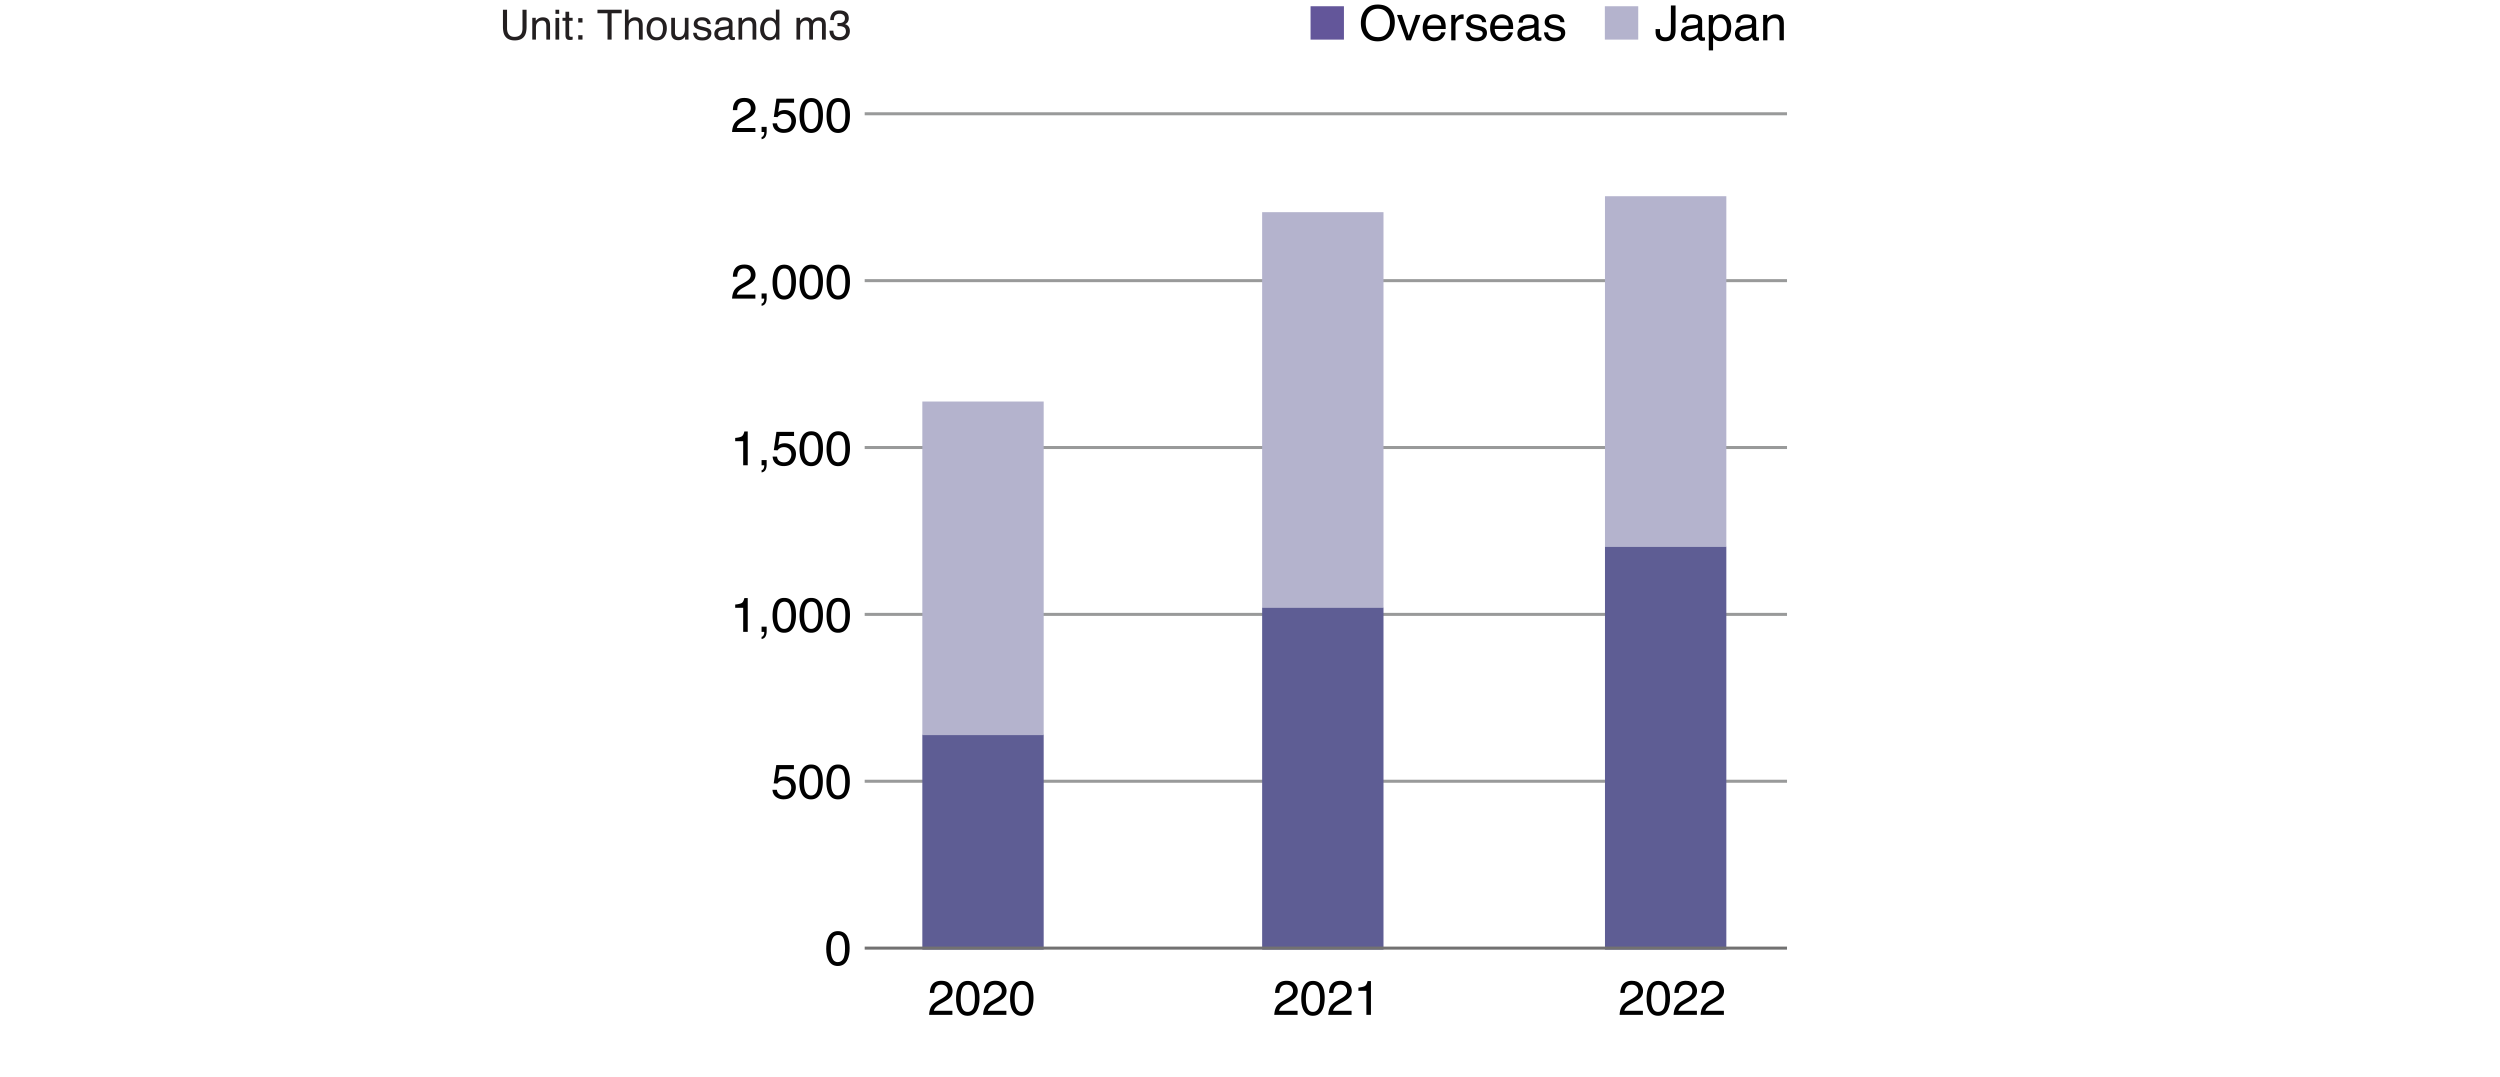
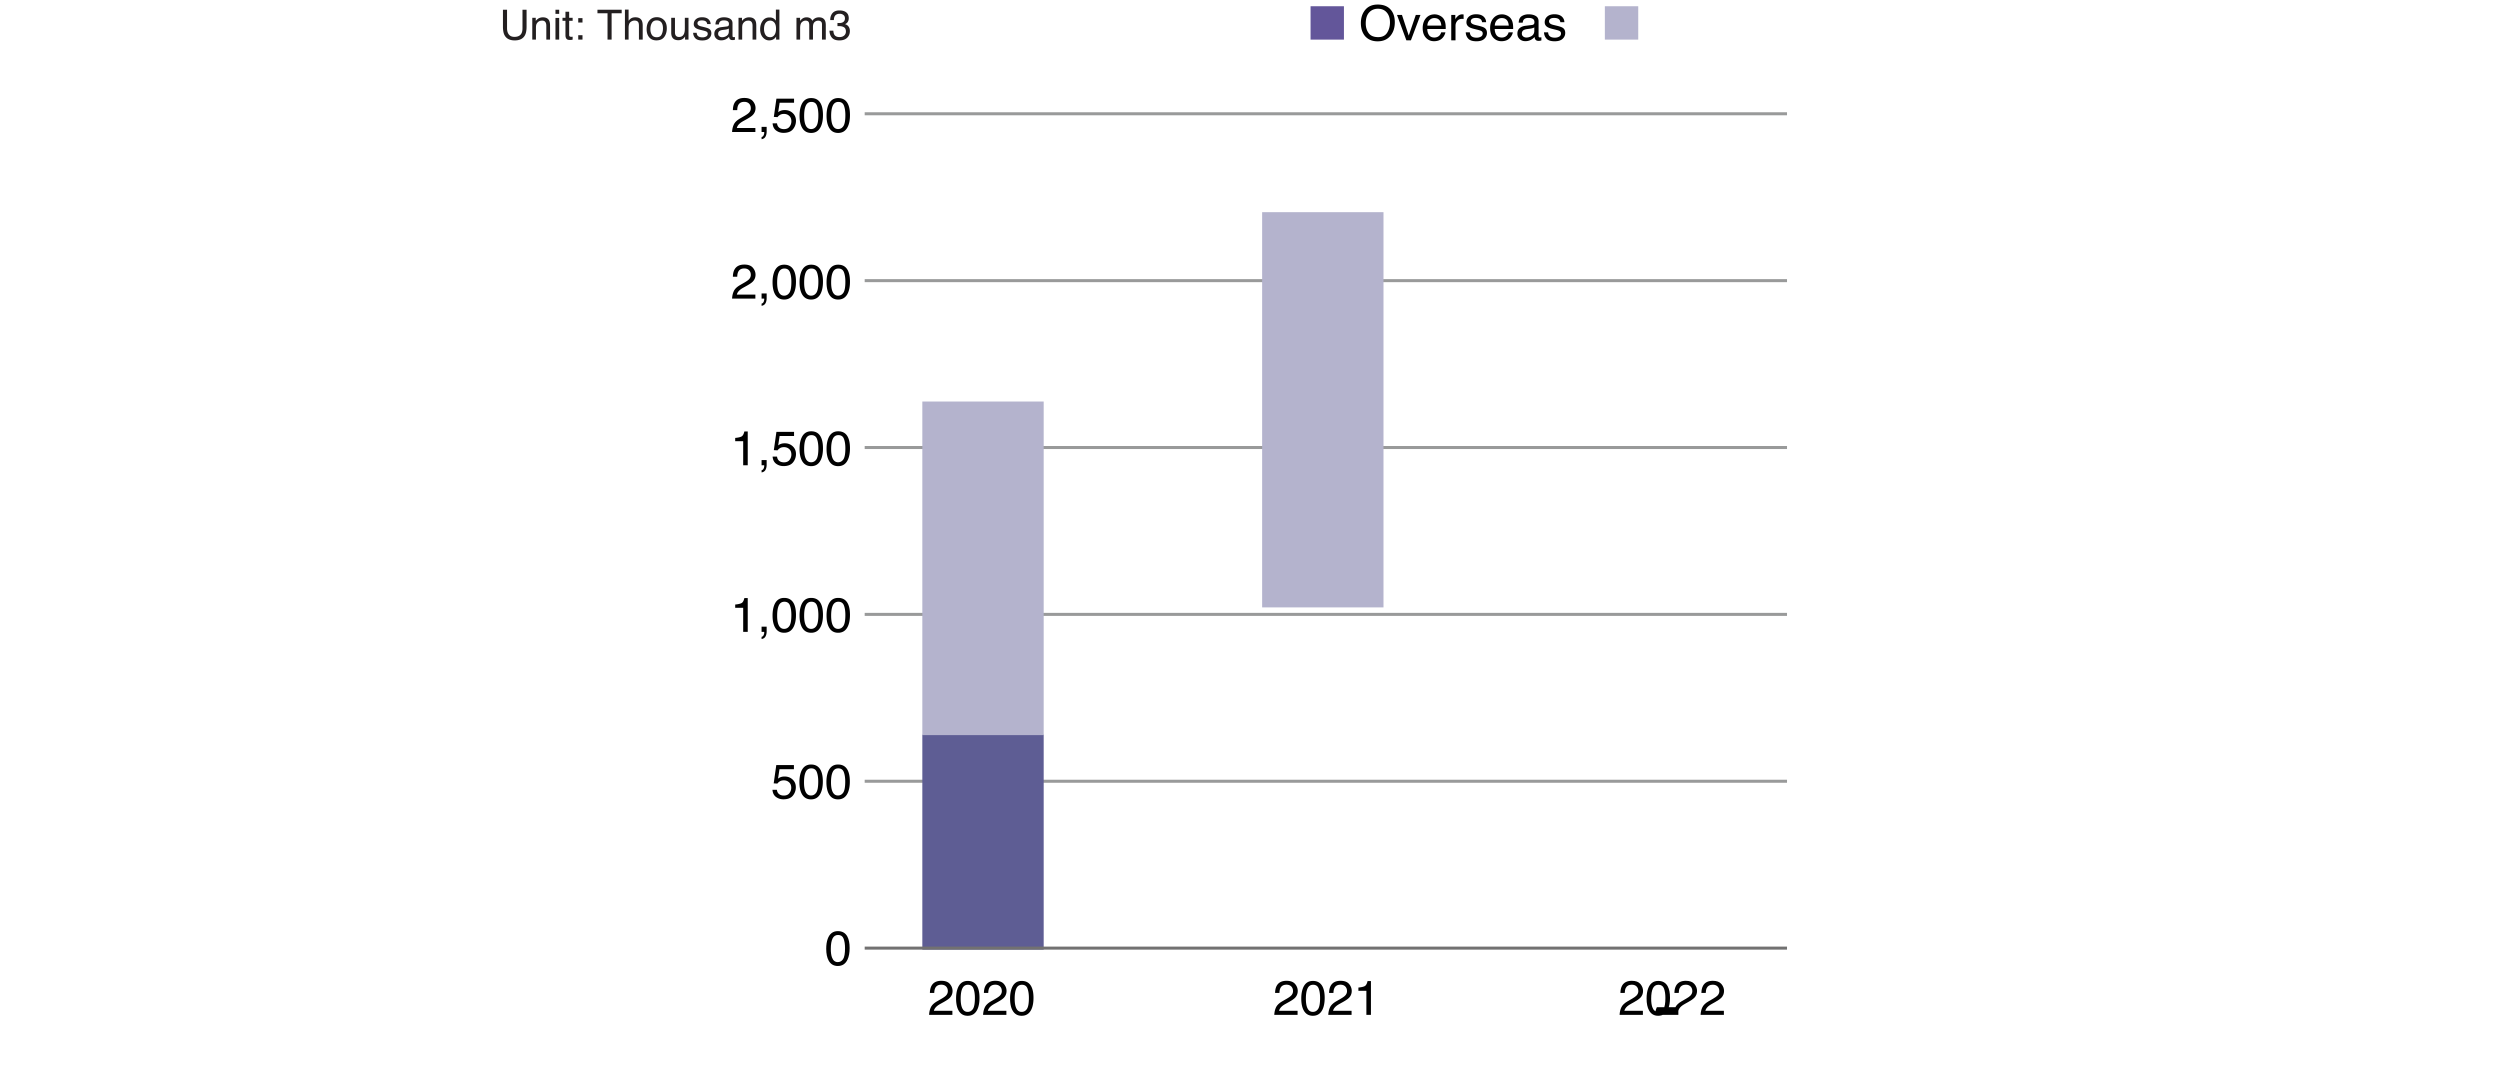
<svg xmlns="http://www.w3.org/2000/svg" width="824" height="355" viewBox="0 0 824 355">
  <path fill="none" stroke="#999a9a" stroke-miterlimit="10" d="M285 257.5h304M285 202.5h304M285 147.5h304M285 92.5h304M285 37.5h304" />
  <path d="M241.888 40.996c.345-.714 1.021-1.362 2.027-1.945l1.5-.867c.672-.391 1.143-.725 1.414-1.002.427-.433.64-.928.64-1.487 0-.652-.195-1.17-.585-1.554-.39-.383-.912-.575-1.563-.575-.964 0-1.63.366-2 1.096-.198.393-.307.936-.328 1.631h-1.43c.016-.975.196-1.769.54-2.383.609-1.084 1.684-1.625 3.226-1.625 1.281 0 2.217.346 2.809 1.04.59.692.886 1.462.886 2.312 0 .895-.315 1.66-.945 2.297-.365.369-1.018.817-1.96 1.343l-1.071.594c-.51.281-.912.55-1.203.805-.522.453-.85.955-.985 1.508h6.11v1.328h-7.68c.052-.964.251-1.803.598-2.516zM251.017 45.152c.359-.063.61-.316.757-.761.079-.237.118-.463.118-.684a.62.62 0 00-.023-.195h-.852v-1.703h1.672v1.578c0 .619-.125 1.164-.375 1.632s-.683.758-1.297.868v-.735zM256.11 40.66c.094.802.466 1.357 1.117 1.664.334.157.72.235 1.157.235.833 0 1.45-.266 1.851-.797.4-.531.602-1.12.602-1.766 0-.781-.238-1.386-.715-1.812-.476-.428-1.049-.64-1.715-.64-.484 0-.9.093-1.246.28a2.653 2.653 0 00-.886.782l-1.22-.07.852-6.024h5.813v1.36h-4.758l-.477 3.109c.26-.199.508-.347.743-.446.416-.172.898-.258 1.445-.258 1.025 0 1.895.33 2.61.993.712.66 1.07 1.5 1.07 2.515a4.32 4.32 0 01-.98 2.797c-.655.807-1.698 1.211-3.13 1.211-.912 0-1.718-.258-2.418-.77-.701-.513-1.093-1.3-1.176-2.363h1.461zM270.501 34.113c.5.922.75 2.185.75 3.79 0 1.52-.227 2.778-.68 3.773-.656 1.427-1.73 2.14-3.219 2.14-1.343 0-2.343-.584-3-1.75-.546-.974-.82-2.28-.82-3.922 0-1.271.164-2.362.492-3.273.615-1.698 1.727-2.547 3.336-2.547 1.448 0 2.494.596 3.14 1.79zm-1.415 7.453c.433-.646.65-1.85.65-3.609 0-1.272-.158-2.316-.47-3.137-.314-.82-.921-1.23-1.824-1.23-.83 0-1.436.389-1.819 1.168-.384.778-.575 1.926-.575 3.441 0 1.14.122 2.057.367 2.75.376 1.057 1.018 1.586 1.926 1.586.73 0 1.312-.323 1.745-.969zM279.4 34.113c.5.922.75 2.185.75 3.79 0 1.52-.227 2.778-.68 3.773-.657 1.427-1.73 2.14-3.22 2.14-1.343 0-2.343-.584-3-1.75-.546-.974-.82-2.28-.82-3.922 0-1.271.165-2.362.493-3.273.614-1.698 1.726-2.547 3.336-2.547 1.447 0 2.494.596 3.14 1.79zm-1.416 7.453c.433-.646.65-1.85.65-3.609 0-1.272-.157-2.316-.47-3.137-.313-.82-.92-1.23-1.823-1.23-.83 0-1.437.389-1.82 1.168-.383.778-.575 1.926-.575 3.441 0 1.14.123 2.057.368 2.75.376 1.057 1.017 1.586 1.925 1.586.73 0 1.312-.323 1.746-.969z" />
-   <path fill="none" stroke="#5e5d94" stroke-miterlimit="10" stroke-width="40" d="M549 180.114V313" />
-   <path fill="none" stroke="#b4b3cd" stroke-miterlimit="10" stroke-width="40" d="M549 64.674v115.44" />
-   <path fill="none" stroke="#5e5d94" stroke-miterlimit="10" stroke-width="40" d="M436 200.198V313" />
  <path fill="none" stroke="#b4b3cd" stroke-miterlimit="10" stroke-width="40" d="M436 69.93v130.268" />
  <path fill="none" stroke="#5e5d94" stroke-miterlimit="10" stroke-width="40" d="M324 242.151V313" />
  <path fill="none" stroke="#b4b3cd" stroke-miterlimit="10" stroke-width="40" d="M324 132.343v109.949" />
  <path fill="none" stroke="#727171" stroke-miterlimit="10" d="M285 312.5h304" />
  <path d="M241.888 95.912c.345-.714 1.021-1.362 2.027-1.945l1.5-.867c.672-.391 1.143-.725 1.414-1.002.427-.433.64-.928.64-1.487 0-.652-.195-1.17-.585-1.554-.39-.383-.912-.575-1.563-.575-.964 0-1.63.366-2 1.096-.198.393-.307.936-.328 1.631h-1.43c.016-.975.196-1.769.54-2.383.609-1.084 1.684-1.625 3.226-1.625 1.281 0 2.217.346 2.809 1.04.59.692.886 1.462.886 2.312 0 .895-.315 1.66-.945 2.297-.365.369-1.018.817-1.96 1.343l-1.071.594c-.51.281-.912.55-1.203.805-.522.453-.85.955-.985 1.508h6.11v1.328h-7.68c.052-.964.251-1.803.598-2.516zM251.017 100.068c.359-.063.61-.316.757-.761.079-.237.118-.463.118-.684a.62.62 0 00-.023-.195h-.852v-1.703h1.672v1.578c0 .619-.125 1.164-.375 1.632s-.683.758-1.297.868v-.735zM261.603 89.03c.5.921.75 2.184.75 3.788 0 1.52-.227 2.779-.68 3.774-.656 1.427-1.73 2.14-3.219 2.14-1.344 0-2.344-.584-3-1.75-.547-.974-.82-2.28-.82-3.921 0-1.272.164-2.363.492-3.274.614-1.698 1.726-2.547 3.336-2.547 1.447 0 2.494.596 3.14 1.79zm-1.415 7.452c.432-.646.649-1.85.649-3.609 0-1.271-.157-2.316-.47-3.137-.313-.82-.92-1.23-1.823-1.23-.83 0-1.436.389-1.82 1.168-.383.778-.574 1.926-.574 3.441 0 1.14.122 2.057.367 2.75.376 1.057 1.017 1.586 1.926 1.586.73 0 1.311-.323 1.745-.969zM270.501 89.03c.5.921.75 2.184.75 3.788 0 1.52-.227 2.779-.68 3.774-.656 1.427-1.73 2.14-3.219 2.14-1.343 0-2.343-.584-3-1.75-.546-.974-.82-2.28-.82-3.921 0-1.272.164-2.363.492-3.274.615-1.698 1.727-2.547 3.336-2.547 1.448 0 2.494.596 3.14 1.79zm-1.415 7.452c.433-.646.65-1.85.65-3.609 0-1.271-.158-2.316-.47-3.137-.314-.82-.921-1.23-1.824-1.23-.83 0-1.436.389-1.819 1.168-.384.778-.575 1.926-.575 3.441 0 1.14.122 2.057.367 2.75.376 1.057 1.018 1.586 1.926 1.586.73 0 1.312-.323 1.745-.969zM279.4 89.03c.5.921.75 2.184.75 3.788 0 1.52-.227 2.779-.68 3.774-.657 1.427-1.73 2.14-3.22 2.14-1.343 0-2.343-.584-3-1.75-.546-.974-.82-2.28-.82-3.921 0-1.272.165-2.363.493-3.274.614-1.698 1.726-2.547 3.336-2.547 1.447 0 2.494.596 3.14 1.79zm-1.416 7.452c.433-.646.65-1.85.65-3.609 0-1.271-.157-2.316-.47-3.137-.313-.82-.92-1.23-1.823-1.23-.83 0-1.437.389-1.82 1.168-.383.778-.575 1.926-.575 3.441 0 1.14.123 2.057.368 2.75.376 1.057 1.017 1.586 1.925 1.586.73 0 1.312-.323 1.746-.969z" />
  <g>
    <path d="M242.321 145.42v-1.078c1.016-.1 1.724-.265 2.125-.496.4-.233.7-.78.899-1.645h1.11v11.14h-1.5v-7.921h-2.634zM251.017 154.982c.359-.063.61-.316.757-.761.079-.237.118-.463.118-.684a.62.62 0 00-.023-.195h-.852v-1.703h1.672v1.578c0 .619-.125 1.164-.375 1.633s-.683.757-1.297.867v-.735zM256.11 150.49c.094.802.466 1.357 1.117 1.664.334.157.72.235 1.157.235.833 0 1.45-.266 1.851-.797.4-.531.602-1.12.602-1.766 0-.78-.238-1.385-.715-1.812-.476-.428-1.049-.64-1.715-.64-.484 0-.9.093-1.246.28a2.653 2.653 0 00-.886.782l-1.22-.07.852-6.024h5.813v1.36h-4.758l-.477 3.109c.26-.199.508-.347.743-.446.416-.172.898-.257 1.445-.257 1.025 0 1.895.33 2.61.992.712.66 1.07 1.5 1.07 2.515a4.32 4.32 0 01-.98 2.797c-.655.807-1.698 1.211-3.13 1.211-.912 0-1.718-.258-2.418-.77-.701-.513-1.093-1.3-1.176-2.363h1.461zM270.501 143.943c.5.922.75 2.185.75 3.79 0 1.52-.227 2.778-.68 3.773-.656 1.427-1.73 2.14-3.219 2.14-1.343 0-2.343-.583-3-1.75-.546-.974-.82-2.28-.82-3.921 0-1.272.164-2.363.492-3.274.615-1.698 1.727-2.547 3.336-2.547 1.448 0 2.494.596 3.14 1.79zm-1.415 7.453c.433-.646.65-1.85.65-3.609 0-1.271-.158-2.316-.47-3.137-.314-.82-.921-1.23-1.824-1.23-.83 0-1.436.389-1.819 1.168-.384.778-.575 1.926-.575 3.441 0 1.14.122 2.057.367 2.75.376 1.057 1.018 1.586 1.926 1.586.73 0 1.312-.323 1.745-.969zM279.4 143.943c.5.922.75 2.185.75 3.79 0 1.52-.227 2.778-.68 3.773-.657 1.427-1.73 2.14-3.22 2.14-1.343 0-2.343-.583-3-1.75-.546-.974-.82-2.28-.82-3.921 0-1.272.165-2.363.493-3.274.614-1.698 1.726-2.547 3.336-2.547 1.447 0 2.494.596 3.14 1.79zm-1.416 7.453c.433-.646.65-1.85.65-3.609 0-1.271-.157-2.316-.47-3.137-.313-.82-.92-1.23-1.823-1.23-.83 0-1.437.389-1.82 1.168-.383.778-.575 1.926-.575 3.441 0 1.14.123 2.057.368 2.75.376 1.057 1.017 1.586 1.925 1.586.73 0 1.312-.323 1.746-.969z" />
  </g>
  <g>
    <path d="M242.321 200.334v-1.078c1.016-.1 1.724-.265 2.125-.496.4-.233.7-.78.899-1.645h1.11v11.14h-1.5v-7.921h-2.634zM251.017 209.897c.359-.064.61-.317.757-.762.079-.236.118-.463.118-.684a.62.62 0 00-.023-.195h-.852v-1.703h1.672v1.578c0 .619-.125 1.164-.375 1.633s-.683.757-1.297.867v-.735zM261.603 198.857c.5.922.75 2.185.75 3.79 0 1.52-.227 2.778-.68 3.773-.656 1.427-1.73 2.14-3.219 2.14-1.344 0-2.344-.583-3-1.75-.547-.974-.82-2.28-.82-3.921 0-1.272.164-2.363.492-3.274.614-1.698 1.726-2.547 3.336-2.547 1.447 0 2.494.596 3.14 1.79zm-1.415 7.454c.432-.647.649-1.85.649-3.61 0-1.271-.157-2.316-.47-3.136-.313-.82-.92-1.231-1.823-1.231-.83 0-1.436.389-1.82 1.168-.383.778-.574 1.926-.574 3.441 0 1.141.122 2.057.367 2.75.376 1.057 1.017 1.586 1.926 1.586.73 0 1.311-.323 1.745-.968zM270.501 198.857c.5.922.75 2.185.75 3.79 0 1.52-.227 2.778-.68 3.773-.656 1.427-1.73 2.14-3.219 2.14-1.343 0-2.343-.583-3-1.75-.546-.974-.82-2.28-.82-3.921 0-1.272.164-2.363.492-3.274.615-1.698 1.727-2.547 3.336-2.547 1.448 0 2.494.596 3.14 1.79zm-1.415 7.454c.433-.647.65-1.85.65-3.61 0-1.271-.158-2.316-.47-3.136-.314-.82-.921-1.231-1.824-1.231-.83 0-1.436.389-1.819 1.168-.384.778-.575 1.926-.575 3.441 0 1.141.122 2.057.367 2.75.376 1.057 1.018 1.586 1.926 1.586.73 0 1.312-.323 1.745-.968zM279.4 198.857c.5.922.75 2.185.75 3.79 0 1.52-.227 2.778-.68 3.773-.657 1.427-1.73 2.14-3.22 2.14-1.343 0-2.343-.583-3-1.75-.546-.974-.82-2.28-.82-3.921 0-1.272.165-2.363.493-3.274.614-1.698 1.726-2.547 3.336-2.547 1.447 0 2.494.596 3.14 1.79zm-1.416 7.454c.433-.647.65-1.85.65-3.61 0-1.271-.157-2.316-.47-3.136-.313-.82-.92-1.231-1.823-1.231-.83 0-1.437.389-1.82 1.168-.383.778-.575 1.926-.575 3.441 0 1.141.123 2.057.368 2.75.376 1.057 1.017 1.586 1.925 1.586.73 0 1.312-.323 1.746-.968z" />
  </g>
  <g>
    <path d="M256.065 260.32c.094.802.466 1.357 1.118 1.664.333.157.718.235 1.156.235.833 0 1.45-.266 1.851-.797.4-.531.602-1.12.602-1.766 0-.78-.238-1.385-.715-1.812-.476-.428-1.049-.64-1.715-.64-.484 0-.9.093-1.246.28a2.653 2.653 0 00-.886.782l-1.22-.07.852-6.024h5.813v1.36h-4.758l-.476 3.109c.26-.198.507-.347.742-.446.416-.171.898-.257 1.445-.257 1.025 0 1.895.33 2.61.992.712.66 1.07 1.5 1.07 2.515a4.32 4.32 0 01-.98 2.797c-.655.807-1.698 1.211-3.13 1.211-.912 0-1.718-.258-2.418-.77-.7-.513-1.093-1.3-1.176-2.363h1.461zM270.456 253.774c.5.921.75 2.184.75 3.789 0 1.52-.227 2.778-.68 3.773-.656 1.427-1.73 2.14-3.219 2.14-1.343 0-2.343-.583-3-1.75-.546-.974-.82-2.28-.82-3.921 0-1.272.164-2.363.492-3.274.615-1.698 1.727-2.547 3.336-2.547 1.448 0 2.494.596 3.14 1.79zm-1.415 7.453c.433-.647.65-1.85.65-3.61 0-1.271-.158-2.316-.47-3.136-.314-.82-.921-1.231-1.823-1.231-.83 0-1.437.389-1.82 1.168-.384.778-.575 1.926-.575 3.441 0 1.141.122 2.057.367 2.75.376 1.057 1.018 1.586 1.926 1.586.73 0 1.312-.323 1.745-.968zM279.354 253.774c.5.921.75 2.184.75 3.789 0 1.52-.226 2.778-.68 3.773-.655 1.427-1.729 2.14-3.218 2.14-1.344 0-2.344-.583-3-1.75-.547-.974-.82-2.28-.82-3.921 0-1.272.164-2.363.492-3.274.614-1.698 1.727-2.547 3.336-2.547 1.447 0 2.494.596 3.14 1.79zm-1.415 7.453c.433-.647.65-1.85.65-3.61 0-1.271-.157-2.316-.47-3.136-.313-.82-.92-1.231-1.823-1.231-.83 0-1.437.389-1.82 1.168-.383.778-.575 1.926-.575 3.441 0 1.141.123 2.057.368 2.75.376 1.057 1.017 1.586 1.926 1.586.73 0 1.311-.323 1.745-.968z" />
  </g>
  <path d="M279.288 308.688c.5.921.75 2.184.75 3.789 0 1.52-.227 2.778-.68 3.773-.656 1.427-1.73 2.14-3.218 2.14-1.344 0-2.344-.583-3-1.75-.547-.974-.82-2.28-.82-3.921 0-1.272.163-2.363.492-3.274.614-1.698 1.726-2.547 3.335-2.547 1.448 0 2.495.596 3.141 1.79zm-1.415 7.453c.433-.647.65-1.85.65-3.61 0-1.271-.158-2.316-.47-3.136-.314-.82-.921-1.231-1.823-1.231-.83 0-1.437.389-1.82 1.168-.384.778-.575 1.926-.575 3.441 0 1.141.122 2.057.367 2.75.376 1.057 1.018 1.586 1.926 1.586.73 0 1.312-.323 1.745-.969z" />
  <g>
    <path d="M306.824 331.983c.346-.713 1.022-1.362 2.027-1.946l1.5-.867c.672-.39 1.143-.725 1.414-1.001.427-.433.64-.929.64-1.487 0-.653-.195-1.17-.585-1.554s-.912-.575-1.563-.575c-.964 0-1.63.365-2 1.097-.198.391-.307.935-.328 1.63h-1.43c.016-.974.196-1.768.54-2.383.609-1.083 1.684-1.625 3.226-1.625 1.281 0 2.218.346 2.809 1.039.59.693.887 1.464.887 2.312 0 .897-.316 1.662-.946 2.297-.364.37-1.018.819-1.96 1.344l-1.071.594c-.51.28-.912.55-1.203.804-.521.454-.85.957-.984 1.508h6.109v1.328h-7.68c.052-.963.251-1.801.598-2.515zM322.093 325.1c.5.921.75 2.185.75 3.789 0 1.521-.226 2.779-.68 3.773-.656 1.428-1.729 2.14-3.218 2.14-1.344 0-2.344-.582-3-1.75-.547-.973-.82-2.28-.82-3.921 0-1.27.164-2.361.492-3.274.614-1.697 1.726-2.546 3.336-2.546 1.447 0 2.494.596 3.14 1.789zm-1.415 7.453c.433-.646.65-1.849.65-3.61 0-1.27-.157-2.316-.47-3.136s-.921-1.23-1.823-1.23c-.83 0-1.436.389-1.82 1.167-.383.78-.575 1.926-.575 3.441 0 1.141.123 2.058.368 2.75.375 1.058 1.018 1.586 1.925 1.586.73 0 1.312-.322 1.745-.968zM324.62 331.983c.347-.713 1.023-1.362 2.028-1.946l1.5-.867c.672-.39 1.143-.725 1.414-1.001.427-.433.64-.929.64-1.487 0-.653-.195-1.17-.585-1.554s-.912-.575-1.563-.575c-.964 0-1.63.365-2 1.097-.198.391-.307.935-.328 1.63h-1.43c.016-.974.196-1.768.54-2.383.609-1.083 1.684-1.625 3.226-1.625 1.281 0 2.217.346 2.809 1.039.59.693.886 1.464.886 2.312 0 .897-.315 1.662-.945 2.297-.365.37-1.018.819-1.96 1.344l-1.071.594c-.51.28-.912.55-1.203.804-.521.454-.85.957-.985 1.508h6.11v1.328h-7.68c.052-.963.251-1.801.598-2.515zM339.89 325.1c.5.921.75 2.185.75 3.789 0 1.521-.226 2.779-.68 3.773-.656 1.428-1.73 2.14-3.218 2.14-1.344 0-2.344-.582-3-1.75-.547-.973-.82-2.28-.82-3.921 0-1.27.163-2.361.492-3.274.614-1.697 1.726-2.546 3.335-2.546 1.448 0 2.495.596 3.141 1.789zm-1.415 7.453c.433-.646.65-1.849.65-3.61 0-1.27-.157-2.316-.47-3.136s-.921-1.23-1.823-1.23c-.83 0-1.436.389-1.82 1.167-.383.78-.575 1.926-.575 3.441 0 1.141.123 2.058.368 2.75.375 1.058 1.017 1.586 1.925 1.586.73 0 1.312-.322 1.745-.968zM420.599 331.983c.346-.713 1.022-1.362 2.027-1.946l1.5-.867c.672-.39 1.144-.725 1.414-1.001.428-.433.64-.929.64-1.487 0-.653-.195-1.17-.585-1.554s-.911-.575-1.563-.575c-.963 0-1.63.365-2 1.097-.197.391-.306.935-.328 1.63h-1.43c.016-.974.196-1.768.54-2.383.609-1.083 1.685-1.625 3.226-1.625 1.281 0 2.218.346 2.809 1.039.592.693.886 1.464.886 2.312a3.14 3.14 0 01-.945 2.297c-.364.37-1.017.819-1.96 1.344l-1.071.594c-.51.28-.911.55-1.203.804-.52.454-.849.957-.985 1.508h6.11v1.328H420c.053-.963.252-1.801.598-2.515zM435.868 325.1c.5.921.75 2.185.75 3.789 0 1.521-.226 2.779-.68 3.773-.656 1.428-1.728 2.14-3.218 2.14-1.344 0-2.344-.582-3-1.75-.547-.973-.82-2.28-.82-3.921 0-1.27.163-2.361.492-3.274.615-1.697 1.726-2.546 3.335-2.546 1.449 0 2.496.596 3.141 1.789zm-1.414 7.453c.432-.646.648-1.849.648-3.61 0-1.27-.156-2.316-.468-3.136-.314-.82-.922-1.23-1.825-1.23-.829 0-1.435.389-1.818 1.167-.385.78-.576 1.926-.576 3.441 0 1.141.123 2.058.368 2.75.376 1.058 1.018 1.586 1.925 1.586.73 0 1.312-.322 1.746-.968zM438.396 331.983c.346-.713 1.022-1.362 2.027-1.946l1.5-.867c.672-.39 1.143-.725 1.414-1.001.428-.433.64-.929.64-1.487 0-.653-.195-1.17-.585-1.554s-.911-.575-1.563-.575c-.963 0-1.63.365-2 1.097-.197.391-.306.935-.328 1.63h-1.43c.016-.974.196-1.768.54-2.383.609-1.083 1.685-1.625 3.226-1.625 1.281 0 2.218.346 2.809 1.039.591.693.886 1.464.886 2.312a3.14 3.14 0 01-.945 2.297c-.364.37-1.018.819-1.96 1.344l-1.071.594c-.51.28-.911.55-1.203.804-.52.454-.849.957-.985 1.508h6.11v1.328h-7.68c.053-.963.252-1.801.598-2.515zM447.728 326.576v-1.078c1.015-.099 1.724-.264 2.125-.496.4-.231.7-.78.898-1.645h1.11v11.141h-1.5v-7.922h-2.633z" />
    <g>
-       <path d="M534.413 331.983c.346-.713 1.022-1.362 2.027-1.946l1.5-.867c.672-.39 1.143-.725 1.414-1.001.426-.433.641-.929.641-1.487 0-.653-.195-1.17-.586-1.554s-.912-.575-1.562-.575c-.965 0-1.631.365-2 1.097-.2.391-.309.935-.328 1.63h-1.43c.015-.974.195-1.768.539-2.383.61-1.083 1.684-1.625 3.227-1.625 1.28 0 2.216.346 2.808 1.039.59.693.887 1.464.887 2.312 0 .897-.317 1.662-.945 2.297-.366.37-1.02.819-1.961 1.344l-1.07.594c-.512.28-.913.55-1.204.804-.521.454-.85.957-.984 1.508h6.11v1.328h-7.68c.05-.963.25-1.801.597-2.515zM549.683 325.1c.5.921.75 2.185.75 3.789 0 1.521-.227 2.779-.68 3.773-.656 1.428-1.73 2.14-3.219 2.14-1.344 0-2.344-.582-3-1.75-.547-.973-.82-2.28-.82-3.921 0-1.27.164-2.361.492-3.274.613-1.697 1.727-2.546 3.336-2.546 1.447 0 2.494.596 3.14 1.789zm-1.416 7.453c.433-.646.65-1.849.65-3.61 0-1.27-.157-2.316-.47-3.136-.313-.82-.92-1.23-1.823-1.23-.83 0-1.437.389-1.82 1.167-.383.78-.575 1.926-.575 3.441 0 1.141.123 2.058.368 2.75.375 1.058 1.017 1.586 1.925 1.586.731 0 1.312-.322 1.745-.968zM552.21 331.983c.346-.713 1.021-1.362 2.027-1.946l1.5-.867c.672-.39 1.143-.725 1.414-1.001.426-.433.64-.929.64-1.487 0-.653-.194-1.17-.585-1.554s-.912-.575-1.563-.575c-.964 0-1.63.365-2 1.097-.199.391-.308.935-.328 1.63h-1.43c.016-.974.196-1.768.54-2.383.61-1.083 1.683-1.625 3.226-1.625 1.282 0 2.217.346 2.809 1.039.59.693.887 1.464.887 2.312 0 .897-.317 1.662-.946 2.297-.365.37-1.02.819-1.96 1.344l-1.07.594c-.513.28-.913.55-1.204.804-.521.454-.85.957-.984 1.508h6.11v1.328h-7.68c.05-.963.25-1.801.597-2.515zM561.108 331.983c.346-.713 1.022-1.362 2.028-1.946l1.5-.867c.672-.39 1.142-.725 1.414-1.001.426-.433.64-.929.64-1.487 0-.653-.195-1.17-.586-1.554s-.912-.575-1.562-.575c-.965 0-1.63.365-2 1.097-.2.391-.309.935-.328 1.63h-1.43c.016-.974.195-1.768.54-2.383.609-1.083 1.683-1.625 3.226-1.625 1.281 0 2.217.346 2.808 1.039.59.693.887 1.464.887 2.312 0 .897-.316 1.662-.945 2.297-.365.37-1.02.819-1.961 1.344l-1.07.594c-.512.28-.912.55-1.203.804-.522.454-.85.957-.985 1.508h6.11v1.328h-7.68c.05-.963.25-1.801.598-2.515z" />
+       <path d="M534.413 331.983c.346-.713 1.022-1.362 2.027-1.946l1.5-.867c.672-.39 1.143-.725 1.414-1.001.426-.433.641-.929.641-1.487 0-.653-.195-1.17-.586-1.554s-.912-.575-1.562-.575c-.965 0-1.631.365-2 1.097-.2.391-.309.935-.328 1.63h-1.43c.015-.974.195-1.768.539-2.383.61-1.083 1.684-1.625 3.227-1.625 1.28 0 2.216.346 2.808 1.039.59.693.887 1.464.887 2.312 0 .897-.317 1.662-.945 2.297-.366.37-1.02.819-1.961 1.344l-1.07.594c-.512.28-.913.55-1.204.804-.521.454-.85.957-.984 1.508h6.11v1.328h-7.68c.05-.963.25-1.801.597-2.515zM549.683 325.1c.5.921.75 2.185.75 3.789 0 1.521-.227 2.779-.68 3.773-.656 1.428-1.73 2.14-3.219 2.14-1.344 0-2.344-.582-3-1.75-.547-.973-.82-2.28-.82-3.921 0-1.27.164-2.361.492-3.274.613-1.697 1.727-2.546 3.336-2.546 1.447 0 2.494.596 3.14 1.789zm-1.416 7.453c.433-.646.65-1.849.65-3.61 0-1.27-.157-2.316-.47-3.136-.313-.82-.92-1.23-1.823-1.23-.83 0-1.437.389-1.82 1.167-.383.78-.575 1.926-.575 3.441 0 1.141.123 2.058.368 2.75.375 1.058 1.017 1.586 1.925 1.586.731 0 1.312-.322 1.745-.968zM552.21 331.983c.346-.713 1.021-1.362 2.027-1.946l1.5-.867c.672-.39 1.143-.725 1.414-1.001.426-.433.64-.929.64-1.487 0-.653-.194-1.17-.585-1.554s-.912-.575-1.563-.575c-.964 0-1.63.365-2 1.097-.199.391-.308.935-.328 1.63h-1.43c.016-.974.196-1.768.54-2.383.61-1.083 1.683-1.625 3.226-1.625 1.282 0 2.217.346 2.809 1.039.59.693.887 1.464.887 2.312 0 .897-.317 1.662-.946 2.297-.365.37-1.02.819-1.96 1.344l-1.07.594c-.513.28-.913.55-1.204.804-.521.454-.85.957-.984 1.508v1.328h-7.68c.05-.963.25-1.801.597-2.515zM561.108 331.983c.346-.713 1.022-1.362 2.028-1.946l1.5-.867c.672-.39 1.142-.725 1.414-1.001.426-.433.64-.929.64-1.487 0-.653-.195-1.17-.586-1.554s-.912-.575-1.562-.575c-.965 0-1.63.365-2 1.097-.2.391-.309.935-.328 1.63h-1.43c.016-.974.195-1.768.54-2.383.609-1.083 1.683-1.625 3.226-1.625 1.281 0 2.217.346 2.808 1.039.59.693.887 1.464.887 2.312 0 .897-.316 1.662-.945 2.297-.365.37-1.02.819-1.961 1.344l-1.07.594c-.512.28-.912.55-1.203.804-.522.454-.85.957-.985 1.508h6.11v1.328h-7.68c.05-.963.25-1.801.598-2.515z" />
    </g>
    <g fill="#231f20">
      <path d="M167.12 3.203v6.092c0 .716.134 1.31.405 1.784.4.716 1.077 1.073 2.028 1.073 1.14 0 1.916-.386 2.327-1.16.22-.42.331-.986.331-1.697V3.203h1.349v5.535c0 1.212-.165 2.145-.492 2.797-.601 1.19-1.737 1.785-3.406 1.785s-2.803-.594-3.4-1.785c-.328-.652-.491-1.585-.491-2.797V3.203h1.348zM175.438 5.873h1.147v1.02c.34-.42.7-.722 1.08-.906.38-.183.803-.275 1.268-.275 1.02 0 1.709.356 2.067 1.067.196.389.295.946.295 1.67v4.61h-1.228V8.53c0-.438-.065-.792-.194-1.06-.215-.448-.604-.671-1.168-.671-.286 0-.52.03-.704.088a1.81 1.81 0 00-.873.59 1.786 1.786 0 00-.392.734c-.06.253-.09.614-.09 1.084v3.764h-1.208V5.873zM183.08 3.203h1.227v1.37h-1.227v-1.37zm0 2.703h1.227v7.153h-1.227V5.906zM186.374 3.867h1.22v2.006h1.148v.986h-1.147v4.69c0 .25.085.418.255.504.093.049.25.073.47.073a3.22 3.22 0 00.422-.026v.959c-.138.04-.283.069-.433.087-.15.018-.312.027-.486.027-.564 0-.946-.145-1.147-.433-.202-.289-.302-.663-.302-1.124V6.86h-.973v-.986h.973V3.867zM190.587 5.967h1.402V7.43h-1.402V5.967zm0 5.629h1.402v1.463h-1.402v-1.463zM204.91 3.203v1.174h-3.32v8.682h-1.349V4.377h-3.321V3.203h7.99zM205.977 3.17h1.208v3.676c.286-.361.543-.617.771-.765.39-.255.875-.382 1.457-.382 1.042 0 1.748.365 2.12 1.094.2.398.301.95.301 1.656v4.61h-1.24V8.53c0-.529-.068-.915-.202-1.162-.22-.393-.63-.59-1.235-.59-.5 0-.955.173-1.362.517-.406.345-.61.995-.61 1.952v3.81h-1.208V3.17zM218.825 6.59c.635.617.953 1.524.953 2.722 0 1.157-.28 2.114-.84 2.869s-1.427 1.133-2.605 1.133c-.981 0-1.76-.335-2.338-1.003-.577-.668-.866-1.565-.866-2.69 0-1.207.304-2.168.913-2.883s1.425-1.073 2.452-1.073c.918 0 1.696.309 2.331.925zm-.75 4.775c.295-.604.442-1.278.442-2.02 0-.67-.107-1.214-.319-1.634-.336-.662-.915-.992-1.738-.992-.73 0-1.26.281-1.592.844-.332.563-.498 1.242-.498 2.037 0 .764.166 1.4.498 1.91.332.51.857.764 1.579.764.791 0 1.334-.303 1.628-.909zM222.468 5.873v4.77c0 .367.057.667.17.9.21.429.599.644 1.17.644.818 0 1.376-.376 1.672-1.127.162-.404.242-.956.242-1.658V5.873h1.208v7.186h-1.141l.014-1.06a2.414 2.414 0 01-.573.69c-.453.376-1.001.564-1.646.564-1.005 0-1.69-.342-2.054-1.026-.198-.367-.296-.857-.296-1.47V5.874h1.234zM229.62 10.805c.036.402.139.71.308.926.31.388.849.584 1.615.584.457 0 .859-.098 1.205-.293.348-.195.521-.495.521-.903 0-.308-.139-.543-.416-.704-.177-.098-.527-.212-1.05-.342l-.975-.24c-.623-.153-1.081-.323-1.377-.51-.527-.328-.79-.78-.79-1.356 0-.68.247-1.23.744-1.65.496-.421 1.163-.631 2.002-.631 1.097 0 1.888.317 2.373.953.303.402.45.836.442 1.3h-1.14a1.367 1.367 0 00-.296-.74c-.284-.316-.776-.473-1.477-.473-.467 0-.82.087-1.06.26a.81.81 0 00-.361.689c0 .311.158.561.474.749.182.111.451.209.806.294l.814.194c.884.21 1.476.414 1.777.611.47.309.704.793.704 1.455 0 .64-.245 1.193-.736 1.658-.492.465-1.24.698-2.246.698-1.082 0-1.848-.243-2.299-.729-.45-.484-.691-1.086-.723-1.8h1.16zM239.623 8.71c.277-.035.463-.151.557-.349.053-.107.08-.261.08-.463 0-.414-.146-.713-.439-.9-.292-.186-.71-.28-1.255-.28-.63 0-1.076.172-1.34.513-.147.189-.242.47-.287.843h-1.127c.022-.888.31-1.506.861-1.853.551-.348 1.192-.522 1.92-.522.844 0 1.53.16 2.057.483.523.322.784.823.784 1.503v4.14a.53.53 0 00.077.301c.051.076.16.114.326.114a2.125 2.125 0 00.395-.04v.892a3.446 3.446 0 01-.429.101c-.099.013-.232.02-.402.02-.416 0-.719-.148-.906-.442-.099-.158-.168-.378-.208-.665-.246.322-.6.601-1.06.838-.461.238-.969.356-1.523.356-.667 0-1.211-.202-1.634-.607s-.634-.91-.634-1.517c0-.665.208-1.182.624-1.548.416-.366.962-.592 1.637-.677l1.926-.241zm-2.543 3.263c.255.2.557.3.906.3.425 0 .836-.097 1.234-.294.671-.326 1.006-.86 1.006-1.601v-.972a2.035 2.035 0 01-.568.237c-.233.062-.46.107-.683.134l-.73.094c-.438.058-.767.15-.987.274-.374.21-.56.545-.56 1.005 0 .347.127.622.382.823zM243.413 5.873h1.147v1.02c.34-.42.7-.722 1.08-.906.381-.183.803-.275 1.269-.275 1.02 0 1.708.356 2.066 1.067.197.389.295.946.295 1.67v4.61h-1.228V8.53c0-.438-.064-.792-.194-1.06-.215-.448-.604-.671-1.167-.671-.286 0-.521.03-.705.088a1.81 1.81 0 00-.872.59 1.786 1.786 0 00-.393.734c-.06.253-.09.614-.09 1.084v3.764h-1.207V5.873zM255.003 6.095c.214.134.456.369.728.704V3.17h1.16v9.889h-1.086v-1c-.28.443-.613.762-.996.96a2.848 2.848 0 01-1.316.295c-.798 0-1.489-.337-2.072-1.01-.584-.673-.876-1.569-.876-2.687 0-1.047.266-1.953.799-2.72s1.293-1.15 2.282-1.15c.548 0 1.007.115 1.377.348zm-2.696 5.388c.325.518.846.777 1.562.777.556 0 1.013-.24 1.372-.72s.537-1.172.537-2.071c0-.907-.185-1.58-.554-2.016-.37-.435-.826-.654-1.369-.654-.605 0-1.095.232-1.471.698-.376.465-.564 1.15-.564 2.053 0 .77.162 1.413.487 1.932zM262.514 5.873h1.194v1.02c.286-.353.546-.61.778-.772.398-.272.85-.41 1.356-.41.572 0 1.033.142 1.382.424.196.16.376.398.536.71.269-.384.584-.67.946-.855s.77-.278 1.221-.278c.966 0 1.624.349 1.973 1.047.188.376.282.882.282 1.516v4.784h-1.255V8.067c0-.478-.12-.807-.359-.986-.24-.179-.531-.269-.876-.269-.474 0-.882.16-1.224.477s-.513.848-.513 1.59v4.18h-1.228v-4.69c0-.487-.058-.844-.174-1.066-.184-.336-.526-.504-1.027-.504-.456 0-.87.177-1.244.53s-.56.993-.56 1.919v3.81h-1.208V5.874zM274.17 12.385c-.511-.624-.768-1.384-.768-2.278h1.261c.054.622.17 1.073.35 1.355.313.505.878.758 1.697.758.635 0 1.145-.17 1.53-.51.384-.34.576-.778.576-1.315 0-.662-.202-1.124-.606-1.39-.405-.263-.968-.395-1.688-.395a10.625 10.625 0 00-.496.014V7.557a5.238 5.238 0 00.59.034c.452 0 .823-.072 1.114-.215.51-.25.765-.697.765-1.342 0-.478-.17-.848-.51-1.106-.34-.26-.736-.39-1.188-.39-.805 0-1.362.269-1.67.806-.17.295-.267.715-.289 1.26h-1.194c0-.715.143-1.323.43-1.825.491-.894 1.357-1.342 2.596-1.342.98 0 1.737.22 2.274.655.537.436.805 1.068.805 1.895 0 .591-.159 1.07-.476 1.436a2.001 2.001 0 01-.765.537c.505.139.9.405 1.184.802.284.395.426.88.426 1.452 0 .917-.302 1.664-.906 2.241-.603.576-1.46.865-2.569.865-1.136 0-1.96-.312-2.473-.935z" />
    </g>
    <g>
      <path d="M458.59 3.45c.76 1.015 1.14 2.315 1.14 3.898 0 1.714-.434 3.138-1.304 4.273-1.02 1.334-2.477 2-4.367 2-1.766 0-3.154-.583-4.165-1.75-.901-1.125-1.351-2.547-1.351-4.266 0-1.551.385-2.88 1.156-3.984.99-1.416 2.453-2.125 4.39-2.125 2.027 0 3.527.651 4.5 1.953zm-1.371 7.315c.612-.984.918-2.113.918-3.39 0-1.35-.353-2.438-1.059-3.26s-1.67-1.236-2.894-1.236c-1.188 0-2.157.408-2.907 1.223s-1.125 2.02-1.125 3.609c0 1.271.322 2.345.965 3.218s1.687 1.31 3.13 1.31c1.37 0 2.36-.492 2.972-1.474zM462.086 4.918l2.234 6.813 2.328-6.813h1.54l-3.15 8.367h-1.499l-3.086-8.367h1.633zM474.563 5.149c.554.279.976.64 1.265 1.082.28.421.466.914.56 1.476.083.386.124 1 .124 1.844h-6.086c.026.852.224 1.534.597 2.049.372.513.948.771 1.728.771.73 0 1.31-.243 1.744-.73a2.48 2.48 0 00.517-.98h1.383c-.037.307-.158.65-.364 1.027a3.699 3.699 0 01-.688.925c-.424.417-.948.698-1.574.844a4.762 4.762 0 01-1.14.125c-1.035 0-1.912-.379-2.632-1.137s-1.079-1.818-1.079-3.183c0-1.344.362-2.435 1.087-3.274.725-.837 1.672-1.257 2.842-1.257.59 0 1.162.14 1.716.418zm.503 3.285c-.056-.61-.188-1.096-.394-1.461-.383-.677-1.02-1.016-1.914-1.016-.64 0-1.178.234-1.612.7-.433.466-.663 1.058-.689 1.777h4.61zM478.332 4.918h1.336v1.445c.11-.28.378-.623.805-1.027.426-.403.918-.606 1.476-.606.027 0 .07.003.133.008l.32.031v1.485a2.25 2.25 0 00-.46-.04c-.709 0-1.254.23-1.634.684-.38.457-.57.981-.57 1.575v4.812h-1.406V4.918zM484.457 10.66c.043.469.162.828.36 1.078.36.453.988.68 1.881.68.531 0 1-.113 1.404-.34.403-.226.605-.576.605-1.05 0-.36-.161-.633-.484-.82-.207-.115-.615-.248-1.223-.4l-1.135-.28c-.725-.177-1.26-.376-1.604-.594-.614-.38-.921-.907-.921-1.578 0-.791.289-1.432.867-1.922.578-.49 1.355-.735 2.332-.735 1.277 0 2.198.37 2.763 1.11.353.468.525.974.514 1.515h-1.328a1.59 1.59 0 00-.344-.862c-.33-.368-.903-.552-1.72-.552-.543 0-.954.102-1.235.304s-.42.47-.42.802c0 .363.184.654.552.872.212.13.526.244.94.343l.947.226c1.03.245 1.719.483 2.07.711.546.36.82.925.82 1.695 0 .745-.287 1.39-.859 1.93s-1.443.813-2.614.813c-1.26 0-2.153-.284-2.677-.848s-.806-1.264-.843-2.098h1.352zM496.789 5.149c.555.279.977.64 1.266 1.082.28.421.465.914.56 1.476.082.386.123 1 .123 1.844h-6.086c.027.852.225 1.534.597 2.049.372.513.948.771 1.728.771.73 0 1.311-.243 1.745-.73a2.48 2.48 0 00.516-.98h1.383c-.036.307-.157.65-.363 1.027a3.699 3.699 0 01-.689.925c-.424.417-.948.698-1.574.844a4.762 4.762 0 01-1.14.125c-1.035 0-1.912-.379-2.631-1.137s-1.08-1.818-1.08-3.183c0-1.344.363-2.435 1.087-3.274.725-.837 1.672-1.257 2.842-1.257.591 0 1.162.14 1.716.418zm.504 3.285c-.057-.61-.189-1.096-.395-1.461-.382-.677-1.02-1.016-1.914-1.016-.64 0-1.177.234-1.611.7-.434.466-.663 1.058-.69 1.777h4.61zM505.004 8.222c.323-.042.539-.177.648-.406.063-.126.094-.306.094-.54 0-.482-.17-.83-.51-1.049-.34-.216-.828-.325-1.463-.325-.732 0-1.252.2-1.56.597-.17.22-.282.547-.334.981h-1.313c.027-1.034.36-1.754 1.003-2.158.643-.405 1.388-.607 2.236-.607.983 0 1.782.187 2.395.562.61.375.913.96.913 1.75v4.82c0 .147.03.264.09.352.06.09.187.133.379.133.063 0 .133-.004.21-.012s.162-.02.25-.035v1.04c-.218.062-.385.1-.5.116s-.27.024-.468.024c-.484 0-.836-.172-1.055-.516-.114-.181-.195-.44-.242-.773-.286.375-.698.701-1.234.976s-1.128.415-1.774.415c-.776 0-1.41-.236-1.902-.707s-.738-1.06-.738-1.767c0-.775.242-1.376.726-1.802.485-.427 1.12-.69 1.907-.79l2.242-.28zm-2.961 3.799c.297.233.648.35 1.055.35.495 0 .973-.114 1.437-.344.781-.379 1.172-1 1.172-1.863v-1.13c-.172.108-.392.2-.662.272a5.34 5.34 0 01-.796.157l-.85.11c-.51.068-.892.174-1.149.32-.435.243-.652.633-.652 1.168 0 .406.148.726.445.96zM510.254 10.66c.043.469.162.828.36 1.078.36.453.988.68 1.881.68.531 0 1-.113 1.403-.34.404-.226.606-.576.606-1.05 0-.36-.161-.633-.485-.82-.206-.115-.614-.248-1.222-.4l-1.135-.28c-.726-.177-1.26-.376-1.605-.594-.613-.38-.92-.907-.92-1.578 0-.791.289-1.432.867-1.922.578-.49 1.355-.735 2.332-.735 1.277 0 2.198.37 2.762 1.11.354.468.526.974.515 1.515h-1.328a1.59 1.59 0 00-.344-.862c-.33-.368-.903-.552-1.72-.552-.543 0-.955.102-1.235.304s-.42.47-.42.802c0 .363.184.654.552.872.212.13.525.244.94.343l.947.226c1.03.245 1.719.483 2.07.711.546.36.82.925.82 1.695 0 .745-.287 1.39-.859 1.93s-1.443.813-2.614.813c-1.26 0-2.153-.284-2.677-.848s-.806-1.264-.843-2.098h1.352z" />
      <g>
-         <path d="M552.266 9.863c0 .97-.144 1.722-.43 2.258-.532.98-1.544 1.469-3.035 1.469-.86 0-1.596-.233-2.206-.7-.61-.465-.915-1.294-.915-2.488v-.82h1.46v.82c0 .625.14 1.096.42 1.41.279.316.713.473 1.303.473.83 0 1.373-.283 1.629-.851.156-.349.234-1.008.234-1.977V1.81h1.54v8.054zM558.922 8.222c.323-.042.539-.177.648-.406.063-.126.094-.306.094-.54 0-.482-.17-.83-.51-1.049-.34-.216-.828-.325-1.463-.325-.732 0-1.253.2-1.56.597-.17.22-.282.547-.334.981h-1.313c.027-1.034.36-1.754 1.003-2.158.643-.405 1.388-.607 2.236-.607.983 0 1.782.187 2.395.562.61.375.913.96.913 1.75v4.82c0 .147.03.264.09.352.06.09.186.133.379.133.062 0 .133-.004.21-.012s.162-.02.25-.035v1.04c-.218.062-.385.1-.5.116s-.27.024-.468.024c-.484 0-.836-.172-1.055-.516-.114-.181-.195-.44-.242-.773-.286.375-.698.701-1.234.976s-1.128.415-1.774.415c-.776 0-1.41-.236-1.902-.707s-.738-1.06-.738-1.767c0-.775.242-1.376.726-1.802.485-.427 1.12-.69 1.906-.79l2.243-.28zm-2.961 3.799c.297.233.648.35 1.055.35.495 0 .973-.114 1.437-.344.781-.379 1.172-1 1.172-1.863v-1.13c-.172.108-.393.2-.662.272a5.34 5.34 0 01-.796.157l-.85.11c-.51.068-.892.174-1.149.32-.435.243-.652.633-.652 1.168 0 .406.148.726.445.96zM563.219 4.957h1.375v1.11c.282-.38.59-.674.924-.883.475-.313 1.034-.47 1.676-.47.95 0 1.757.364 2.421 1.09.663.727.994 1.765.994 3.114 0 1.823-.478 3.125-1.435 3.906a3.254 3.254 0 01-2.117.742c-.633 0-1.164-.138-1.592-.414-.251-.156-.531-.423-.84-.804v4.273h-1.406V4.957zm5.29 6.559c.437-.55.655-1.371.655-2.465 0-.666-.097-1.24-.29-1.719-.365-.922-1.034-1.383-2.007-1.383-.977 0-1.646.488-2.007 1.461-.193.522-.29 1.183-.29 1.985 0 .646.097 1.195.29 1.648.367.865 1.036 1.297 2.007 1.297.658 0 1.206-.274 1.643-.824zM576.719 8.222c.323-.042.539-.177.648-.406.063-.126.094-.306.094-.54 0-.482-.17-.83-.51-1.049-.34-.216-.828-.325-1.463-.325-.732 0-1.253.2-1.56.597-.17.22-.283.547-.334.981h-1.313c.027-1.034.36-1.754 1.003-2.158.643-.405 1.388-.607 2.235-.607.984 0 1.783.187 2.396.562.61.375.913.96.913 1.75v4.82c0 .147.03.264.09.352.06.09.186.133.379.133.062 0 .133-.004.21-.012s.162-.02.25-.035v1.04c-.218.062-.385.1-.5.116s-.27.024-.468.024c-.485 0-.836-.172-1.055-.516-.114-.181-.195-.44-.242-.773-.286.375-.698.701-1.234.976s-1.128.415-1.774.415c-.776 0-1.41-.236-1.902-.707s-.738-1.06-.738-1.767c0-.775.242-1.376.726-1.802.485-.427 1.12-.69 1.906-.79l2.243-.28zm-2.961 3.799c.297.233.648.35 1.054.35.496 0 .974-.114 1.438-.344.781-.379 1.172-1 1.172-1.863v-1.13c-.172.108-.393.2-.662.272a5.34 5.34 0 01-.796.157l-.85.11c-.51.068-.892.174-1.15.32-.434.243-.651.633-.651 1.168 0 .406.148.726.445.96zM581.133 4.918h1.336v1.188c.395-.49.815-.841 1.257-1.055.443-.213.935-.32 1.477-.32 1.188 0 1.99.414 2.406 1.242.23.453.344 1.101.344 1.945v5.367h-1.43V8.012c0-.51-.075-.922-.226-1.235-.25-.52-.703-.78-1.36-.78-.333 0-.606.033-.82.1a2.117 2.117 0 00-1.016.688 2.073 2.073 0 00-.457.856c-.07.295-.105.715-.105 1.262v4.382h-1.406V4.918z" />
-       </g>
+         </g>
      <path fill="#63569a" d="M431.962 2.058h11v11h-11z" />
      <path fill="#b4b3cd" d="M528.962 2.058h11v11h-11z" />
    </g>
  </g>
</svg>